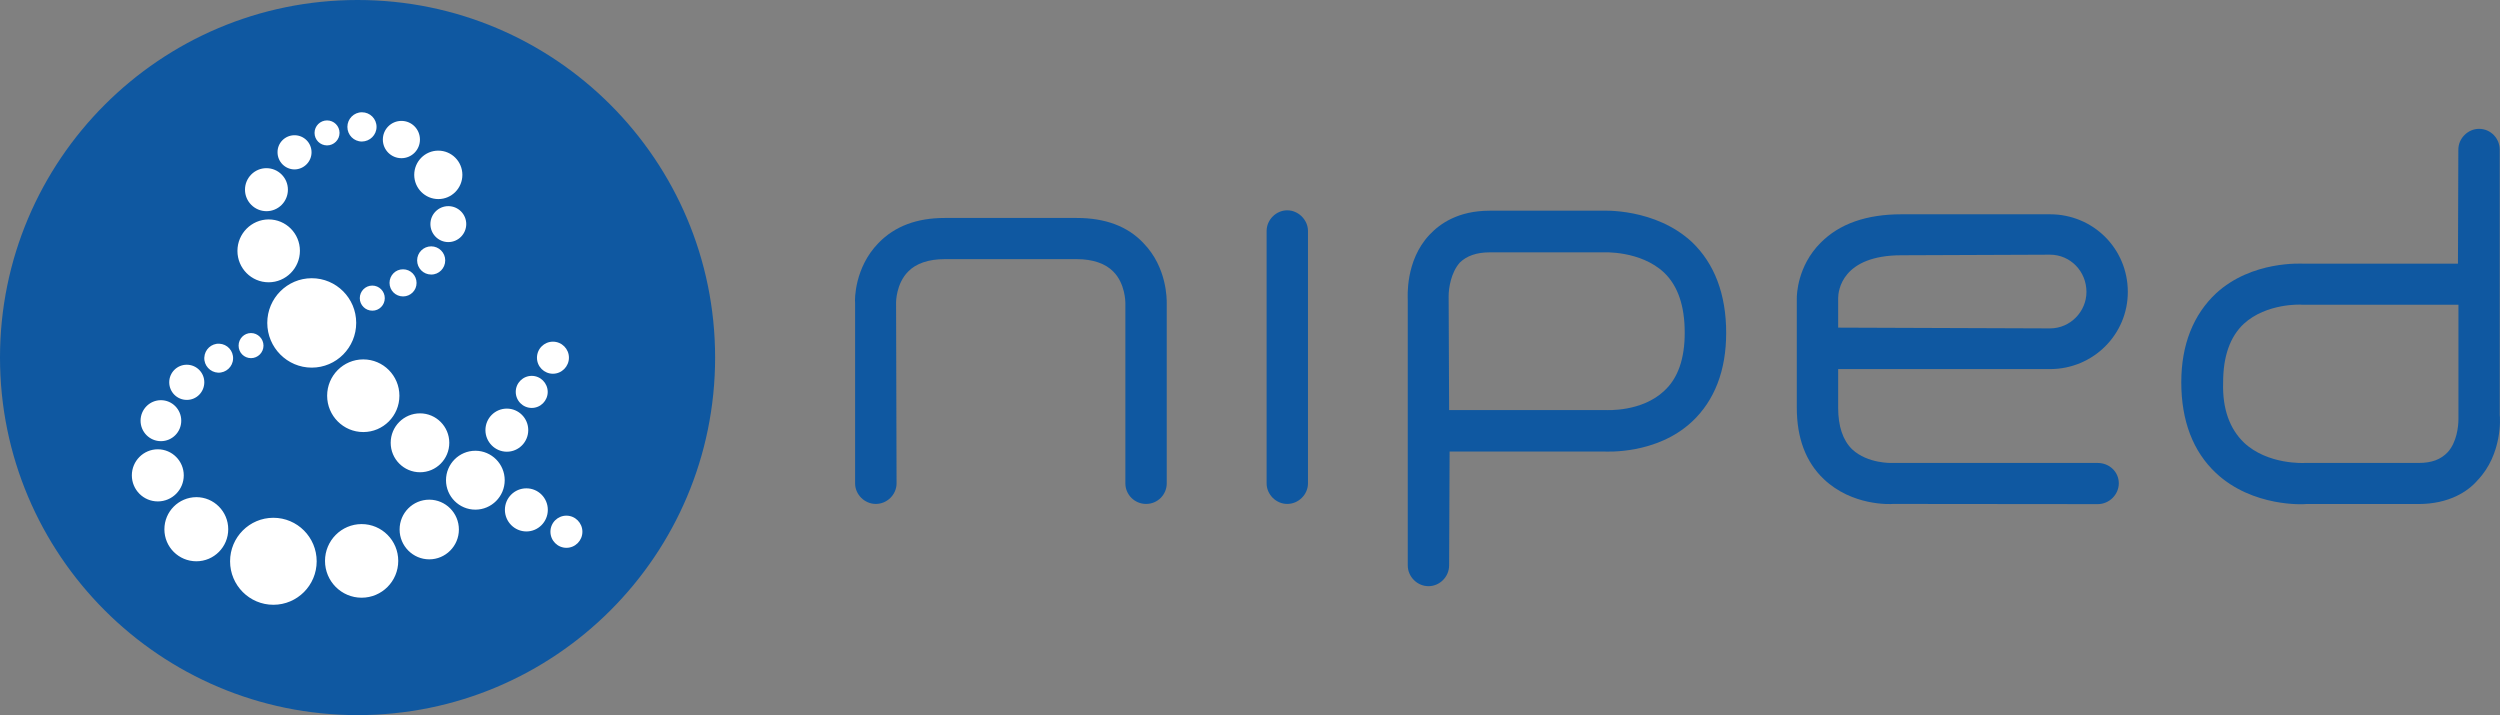
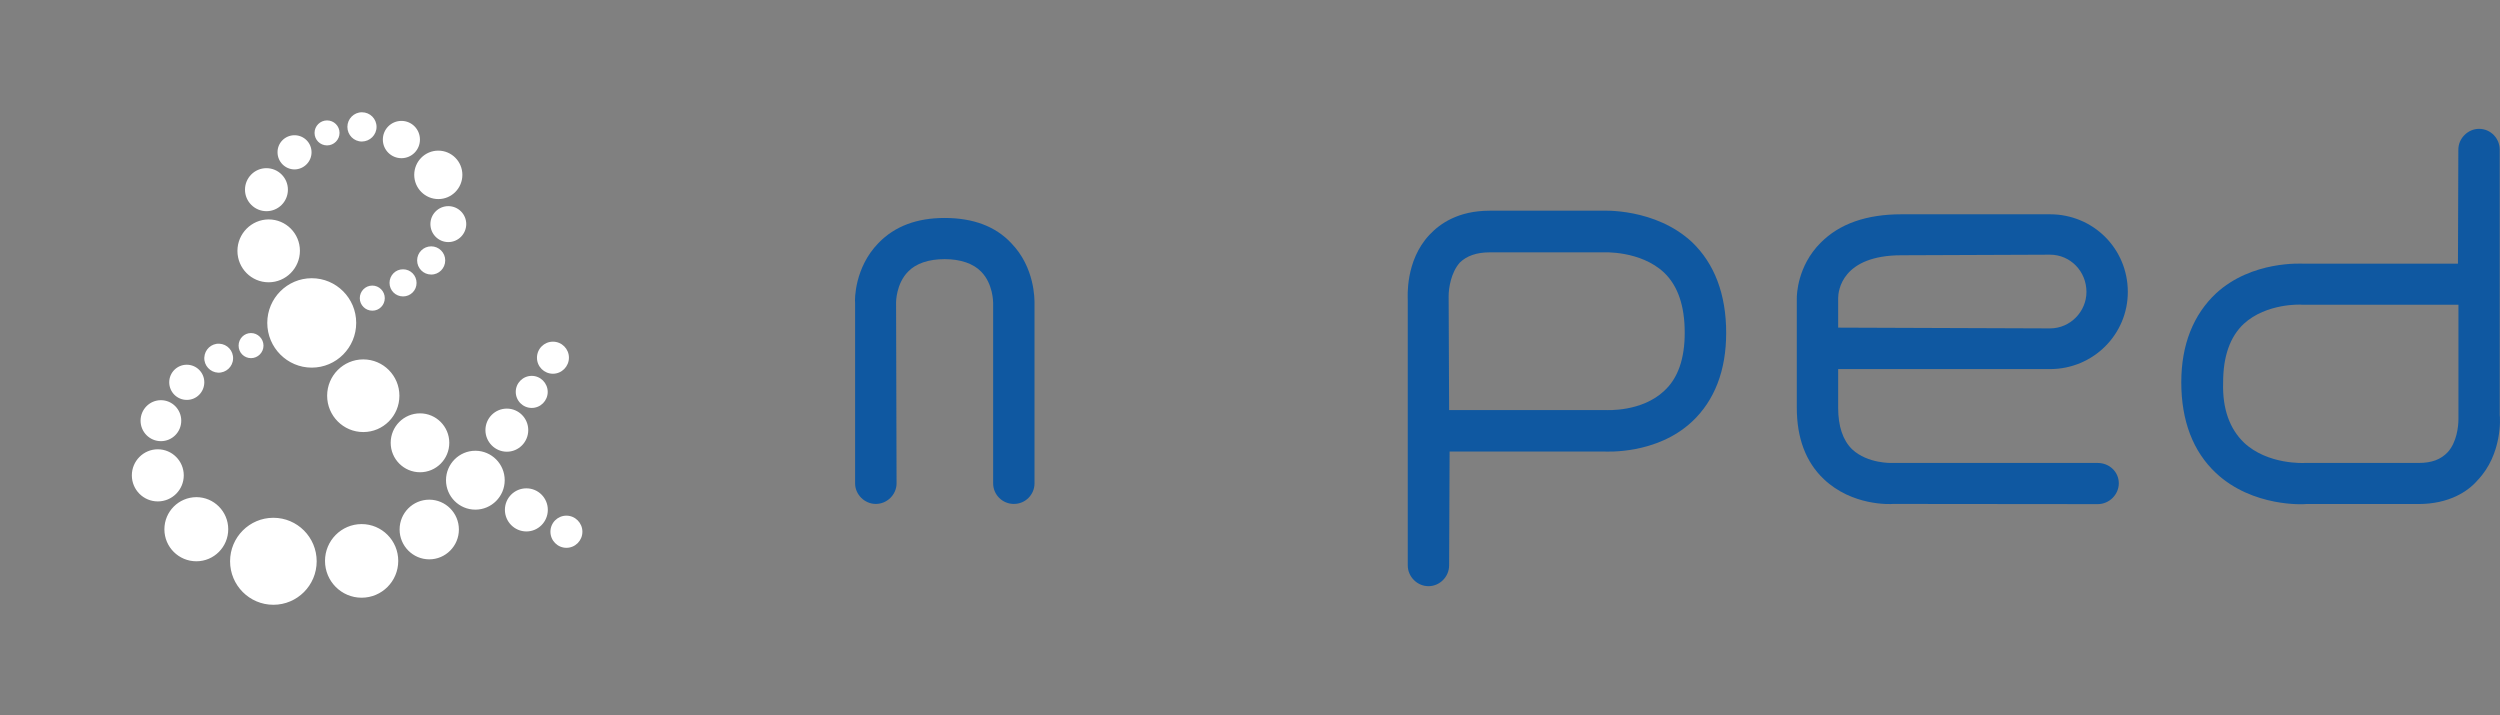
<svg xmlns="http://www.w3.org/2000/svg" xmlns:xlink="http://www.w3.org/1999/xlink" version="1.1" id="Laag_1" x="0px" y="0px" viewBox="0 0 258.07 73.82" style="enable-background:new 0 0 258.07 73.82;" xml:space="preserve">
  <rect x="0" y="0" width="258.07" height="73.82" fill="#808080" stroke="none" />
  <style type="text/css">
	.st0{clip-path:url(#SVGID_2_);fill:#0F58A1;}
	.st1{clip-path:url(#SVGID_4_);fill:#FFFFFF;}
</style>
  <g>
    <g>
      <defs>
        <rect id="SVGID_1_" x="0" y="0" width="258.07" height="73.82" />
      </defs>
      <clipPath id="SVGID_2_">
        <use xlink:href="#SVGID_1_" style="overflow:visible;" />
      </clipPath>
-       <path class="st0" d="M88.27,31.28c-0.05-0.35-0.05-3.67,2.41-6.19c1.67-1.73,3.95-2.59,6.83-2.59h13.65    c2.93,0,5.25,0.86,6.87,2.59c2.46,2.52,2.41,5.84,2.41,6.23V49.9c0,1.15-0.93,2.12-2.13,2.12c-1.21,0-2.14-0.98-2.14-2.12V31.28    c0-0.08,0-2-1.25-3.25c-0.79-0.81-2.09-1.28-3.76-1.28H97.51c-1.67,0-2.97,0.46-3.76,1.28c-1.25,1.25-1.25,3.17-1.25,3.17    l0.05,18.7c0,1.15-0.97,2.12-2.14,2.12s-2.14-0.98-2.14-2.12V31.28z" />
-       <path class="st0" d="M130.75,23.84c0-1.14,0.97-2.13,2.13-2.13c1.16,0,2.14,1,2.14,2.13V49.9c0,1.15-0.98,2.12-2.14,2.12    c-1.16,0-2.13-0.98-2.13-2.12V23.84z" />
+       <path class="st0" d="M88.27,31.28c-0.05-0.35-0.05-3.67,2.41-6.19c1.67-1.73,3.95-2.59,6.83-2.59c2.93,0,5.25,0.86,6.87,2.59c2.46,2.52,2.41,5.84,2.41,6.23V49.9c0,1.15-0.93,2.12-2.13,2.12c-1.21,0-2.14-0.98-2.14-2.12V31.28    c0-0.08,0-2-1.25-3.25c-0.79-0.81-2.09-1.28-3.76-1.28H97.51c-1.67,0-2.97,0.46-3.76,1.28c-1.25,1.25-1.25,3.17-1.25,3.17    l0.05,18.7c0,1.15-0.97,2.12-2.14,2.12s-2.14-0.98-2.14-2.12V31.28z" />
      <path class="st0" d="M171.79,40.35c-2.32,2.19-5.9,1.98-6.04,1.98h-16.16l-0.05-11.77c0-0.78,0.23-2.42,1.16-3.46    c0.7-0.68,1.72-1.05,3.07-1.05h11.7c0,0,3.85-0.22,6.31,2.09c1.44,1.37,2.13,3.47,2.13,6.18C173.92,37,173.22,39.05,171.79,40.35     M149.64,46.61h15.92c0.23,0,5.43,0.34,9.1-3.08c2.32-2.17,3.53-5.26,3.53-9.17c0-3.99-1.21-7.15-3.53-9.37    c-3.81-3.54-9.24-3.24-9.28-3.24h-11.61c-3.25,0-5.15,1.35-6.22,2.5c-2.51,2.68-2.23,6.44-2.23,6.72v27.39    c0,1.18,0.98,2.15,2.14,2.15c1.16,0,2.13-0.97,2.13-2.15L149.64,46.61z" />
      <path class="st0" d="M231.63,33.42c2.32-2.13,5.9-2,6.04-1.96h16.11v11.81c0,0.79-0.19,2.41-1.11,3.41    c-0.7,0.74-1.62,1.11-3.02,1.11H237.9c0,0-3.81,0.22-6.27-2.11c-1.44-1.4-2.23-3.43-2.14-6.22    C229.49,36.81,230.19,34.76,231.63,33.42 M253.73,27.22h-15.88c-0.23,0-5.39-0.35-9.1,3.07c-2.32,2.18-3.58,5.27-3.58,9.17    c0,3.98,1.21,7.15,3.58,9.37c3.81,3.57,9.19,3.23,9.28,3.2h11.61c3.2,0,5.15-1.32,6.13-2.47c2.55-2.68,2.32-6.44,2.27-6.72V15.44    c0-1.15-0.93-2.14-2.13-2.14c-1.16,0-2.14,0.99-2.14,2.14L253.73,27.22z" />
      <path class="st0" d="M189.75,30.78c0-0.75,0.37-4.43,6.55-4.43l15.32-0.06c2.09,0,3.76,1.71,3.76,3.84c0,2.04-1.67,3.77-3.76,3.77    l-21.87-0.08V30.78z M216.54,47.79h-21.22c0,0-2.51,0.1-4.13-1.41c-0.97-0.95-1.44-2.4-1.44-4.28v-4h21.87    c4.46,0,8.03-3.58,8.03-7.96c0-4.48-3.58-8.02-8.03-8.02H196.3c-3.62,0-6.41,0.97-8.36,2.94c-2.41,2.41-2.46,5.39-2.46,5.73V42.1    c0,3.12,0.93,5.6,2.79,7.36c2.92,2.78,6.87,2.59,7.15,2.56l21.12,0.02c1.21,0,2.18-1,2.18-2.15    C218.72,48.71,217.75,47.79,216.54,47.79" />
-       <path class="st0" d="M35.04,13.64 M73.82,36.91C73.82,16.53,57.3,0,36.91,0C16.53,0,0,16.53,0,36.91s16.53,36.91,36.91,36.91    C57.3,73.82,73.82,57.3,73.82,36.91" />
    </g>
    <g>
      <defs>
        <rect id="SVGID_3_" x="13.61" y="11.58" width="46.51" height="50.84" />
      </defs>
      <clipPath id="SVGID_4_">
        <use xlink:href="#SVGID_3_" style="overflow:visible;" />
      </clipPath>
      <path class="st1" d="M52.12,52.63c0,1.23,1,2.23,2.22,2.23c1.22,0,2.21-1,2.21-2.23c0-1.23-0.99-2.22-2.21-2.22    C53.11,50.41,52.12,51.4,52.12,52.63 M41.25,54.66c0,1.7,1.38,3.08,3.06,3.08c1.69,0,3.06-1.38,3.06-3.08    c0-1.7-1.37-3.08-3.06-3.08C42.62,51.58,41.25,52.95,41.25,54.66 M40.33,45.71c0,1.68,1.36,3.04,3.03,3.04    c1.67,0,3.02-1.36,3.02-3.04c0-1.68-1.36-3.04-3.02-3.04C41.68,42.67,40.33,44.03,40.33,45.71 M44.51,28.34    c0.8,0.01,1.45-0.65,1.45-1.46c0-0.8-0.65-1.45-1.45-1.45c-0.8,0-1.45,0.65-1.45,1.45C43.06,27.69,43.71,28.34,44.51,28.34     M40.21,29.2c0,0.78,0.62,1.4,1.4,1.4c0.77,0,1.4-0.63,1.39-1.4c0-0.77-0.62-1.4-1.39-1.4C40.83,27.79,40.21,28.43,40.21,29.2     M41.23,40.85c0-2.07-1.67-3.75-3.73-3.75c-2.06,0-3.73,1.68-3.73,3.75c0,2.07,1.67,3.75,3.73,3.75S41.23,42.93,41.23,40.85     M33.55,57.9c0,2.1,1.69,3.8,3.78,3.8c2.09,0,3.78-1.7,3.78-3.8c0-2.1-1.69-3.8-3.78-3.8C35.24,54.1,33.55,55.81,33.55,57.9     M23.75,57.94c0,2.48,2,4.49,4.47,4.49c2.47,0,4.47-2.01,4.47-4.49c0-2.48-2-4.49-4.47-4.49C25.75,53.45,23.75,55.46,23.75,57.94     M25.91,36.97c0.71,0,1.29-0.58,1.29-1.29s-0.58-1.3-1.29-1.3c-0.71,0-1.28,0.58-1.28,1.3S25.2,36.97,25.91,36.97 M16.97,54.64    c0,1.83,1.48,3.3,3.3,3.3c1.82,0,3.29-1.48,3.29-3.31c0-1.83-1.48-3.31-3.29-3.31C18.44,51.33,16.97,52.81,16.97,54.64     M16.29,46.38c-1.48,0-2.68,1.21-2.68,2.69c0,1.49,1.2,2.69,2.68,2.69c1.48,0,2.68-1.2,2.68-2.69    C18.97,47.59,17.77,46.38,16.29,46.38 M16.61,41.31c-1.16,0-2.1,0.95-2.1,2.12c0,1.16,0.94,2.11,2.1,2.11    c1.16,0,2.1-0.94,2.1-2.11C18.71,42.26,17.77,41.31,16.61,41.31 M21.09,39.46c0-1-0.81-1.81-1.81-1.81c-1,0-1.81,0.81-1.81,1.81    c0,1.01,0.81,1.82,1.81,1.82C20.28,41.29,21.09,40.47,21.09,39.46 M24.06,37.04c0.04-0.83-0.6-1.52-1.42-1.56    c-0.82-0.04-1.51,0.6-1.55,1.43c-0.04,0.82,0.6,1.52,1.42,1.56C23.33,38.5,24.03,37.86,24.06,37.04 M24.51,25.9    c0,1.79,1.44,3.24,3.22,3.24c1.78,0,3.23-1.46,3.23-3.25c0-1.79-1.44-3.24-3.23-3.24C25.96,22.66,24.51,24.11,24.51,25.9     M27.5,17.36c-1.22,0-2.21,1-2.21,2.22c0,1.23,1,2.22,2.22,2.22c1.22,0,2.21-0.99,2.21-2.22C29.72,18.35,28.72,17.36,27.5,17.36     M32.16,15.72c0-0.97-0.78-1.76-1.76-1.76c-0.97,0-1.76,0.79-1.75,1.76c0,0.97,0.78,1.76,1.75,1.77    C31.37,17.48,32.16,16.69,32.16,15.72 M35.05,13.72c0-0.72-0.58-1.29-1.29-1.29c-0.71,0-1.29,0.58-1.29,1.29    c0,0.72,0.58,1.29,1.29,1.29C34.47,15.01,35.05,14.43,35.05,13.72 M36.77,33.33c0-2.55-2.06-4.61-4.59-4.61s-4.59,2.07-4.59,4.61    c0,2.55,2.06,4.62,4.59,4.62C34.72,37.95,36.77,35.88,36.77,33.33 M38.87,13.1c0-0.84-0.67-1.51-1.51-1.51    c-0.83,0-1.5,0.68-1.5,1.51c0,0.84,0.67,1.51,1.5,1.51C38.19,14.6,38.87,13.93,38.87,13.1 M39.72,30.78c0-0.72-0.58-1.3-1.29-1.3    c-0.71,0-1.29,0.58-1.29,1.3c0,0.71,0.58,1.29,1.29,1.29C39.15,32.08,39.72,31.49,39.72,30.78 M43.35,14.41    c0-1.07-0.85-1.93-1.91-1.93c-1.06,0-1.92,0.86-1.92,1.93c0,1.06,0.86,1.92,1.92,1.92C42.5,16.33,43.35,15.47,43.35,14.41     M47.73,18.05c0-1.38-1.11-2.5-2.49-2.5c-1.37,0-2.48,1.12-2.48,2.5c0,1.38,1.12,2.5,2.49,2.5    C46.62,20.55,47.73,19.43,47.73,18.05 M48.13,23.13c0-1.02-0.83-1.85-1.85-1.85c-1.02,0-1.85,0.83-1.85,1.85    c0,1.03,0.83,1.86,1.85,1.86C47.3,24.99,48.13,24.15,48.13,23.13 M49.07,46.53c-1.67,0-3.03,1.36-3.03,3.04    c0,1.68,1.36,3.04,3.03,3.04c1.67,0,3.03-1.36,3.03-3.04C52.1,47.89,50.74,46.53,49.07,46.53 M52.32,42.18    c-1.23,0-2.21,1-2.21,2.22s0.99,2.23,2.21,2.23c1.22,0,2.21-1,2.21-2.23S53.54,42.18,52.32,42.18 M54.89,38.8    c-0.91,0-1.65,0.74-1.65,1.65c0,0.92,0.74,1.66,1.65,1.66c0.91,0,1.65-0.74,1.65-1.66C56.53,39.53,55.79,38.8,54.89,38.8     M58.73,36.92c0-0.91-0.74-1.65-1.65-1.65c-0.91,0-1.65,0.74-1.65,1.66c0,0.91,0.74,1.65,1.65,1.65    C57.99,38.58,58.73,37.83,58.73,36.92 M60.12,54.89c0-0.91-0.74-1.66-1.65-1.66s-1.65,0.74-1.65,1.66c0,0.91,0.74,1.66,1.65,1.66    S60.12,55.81,60.12,54.89" />
    </g>
  </g>
</svg>